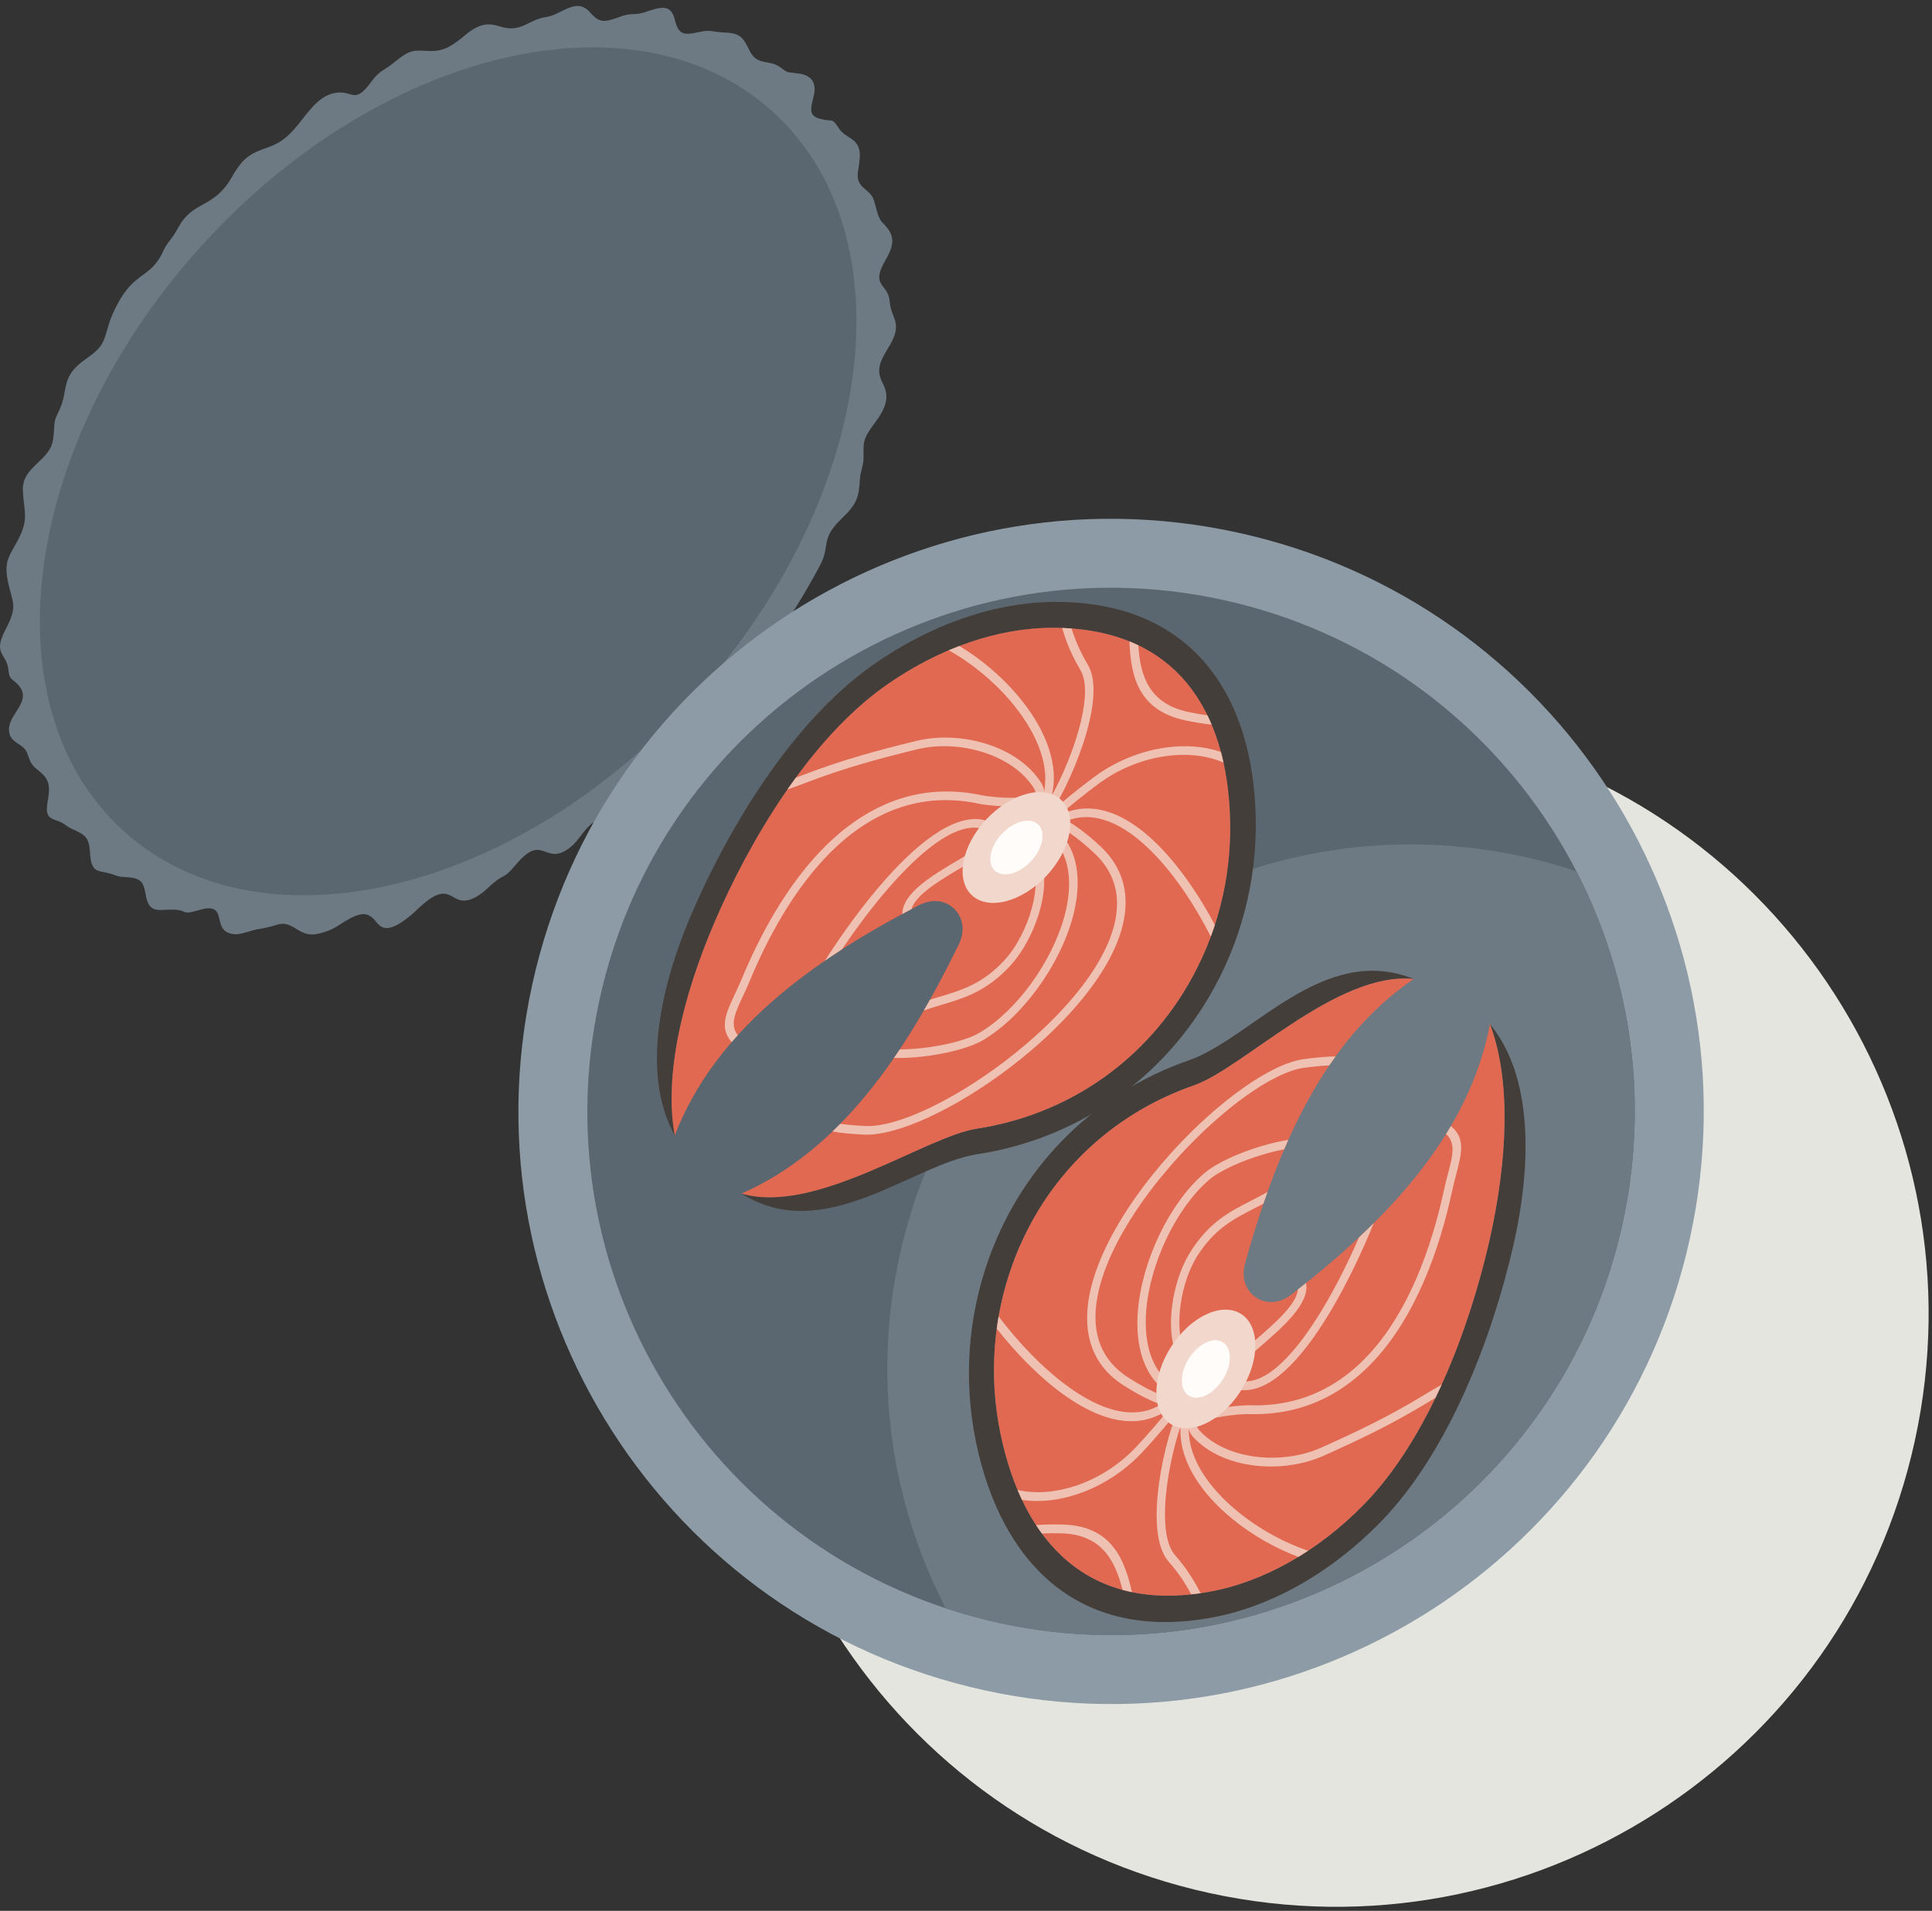
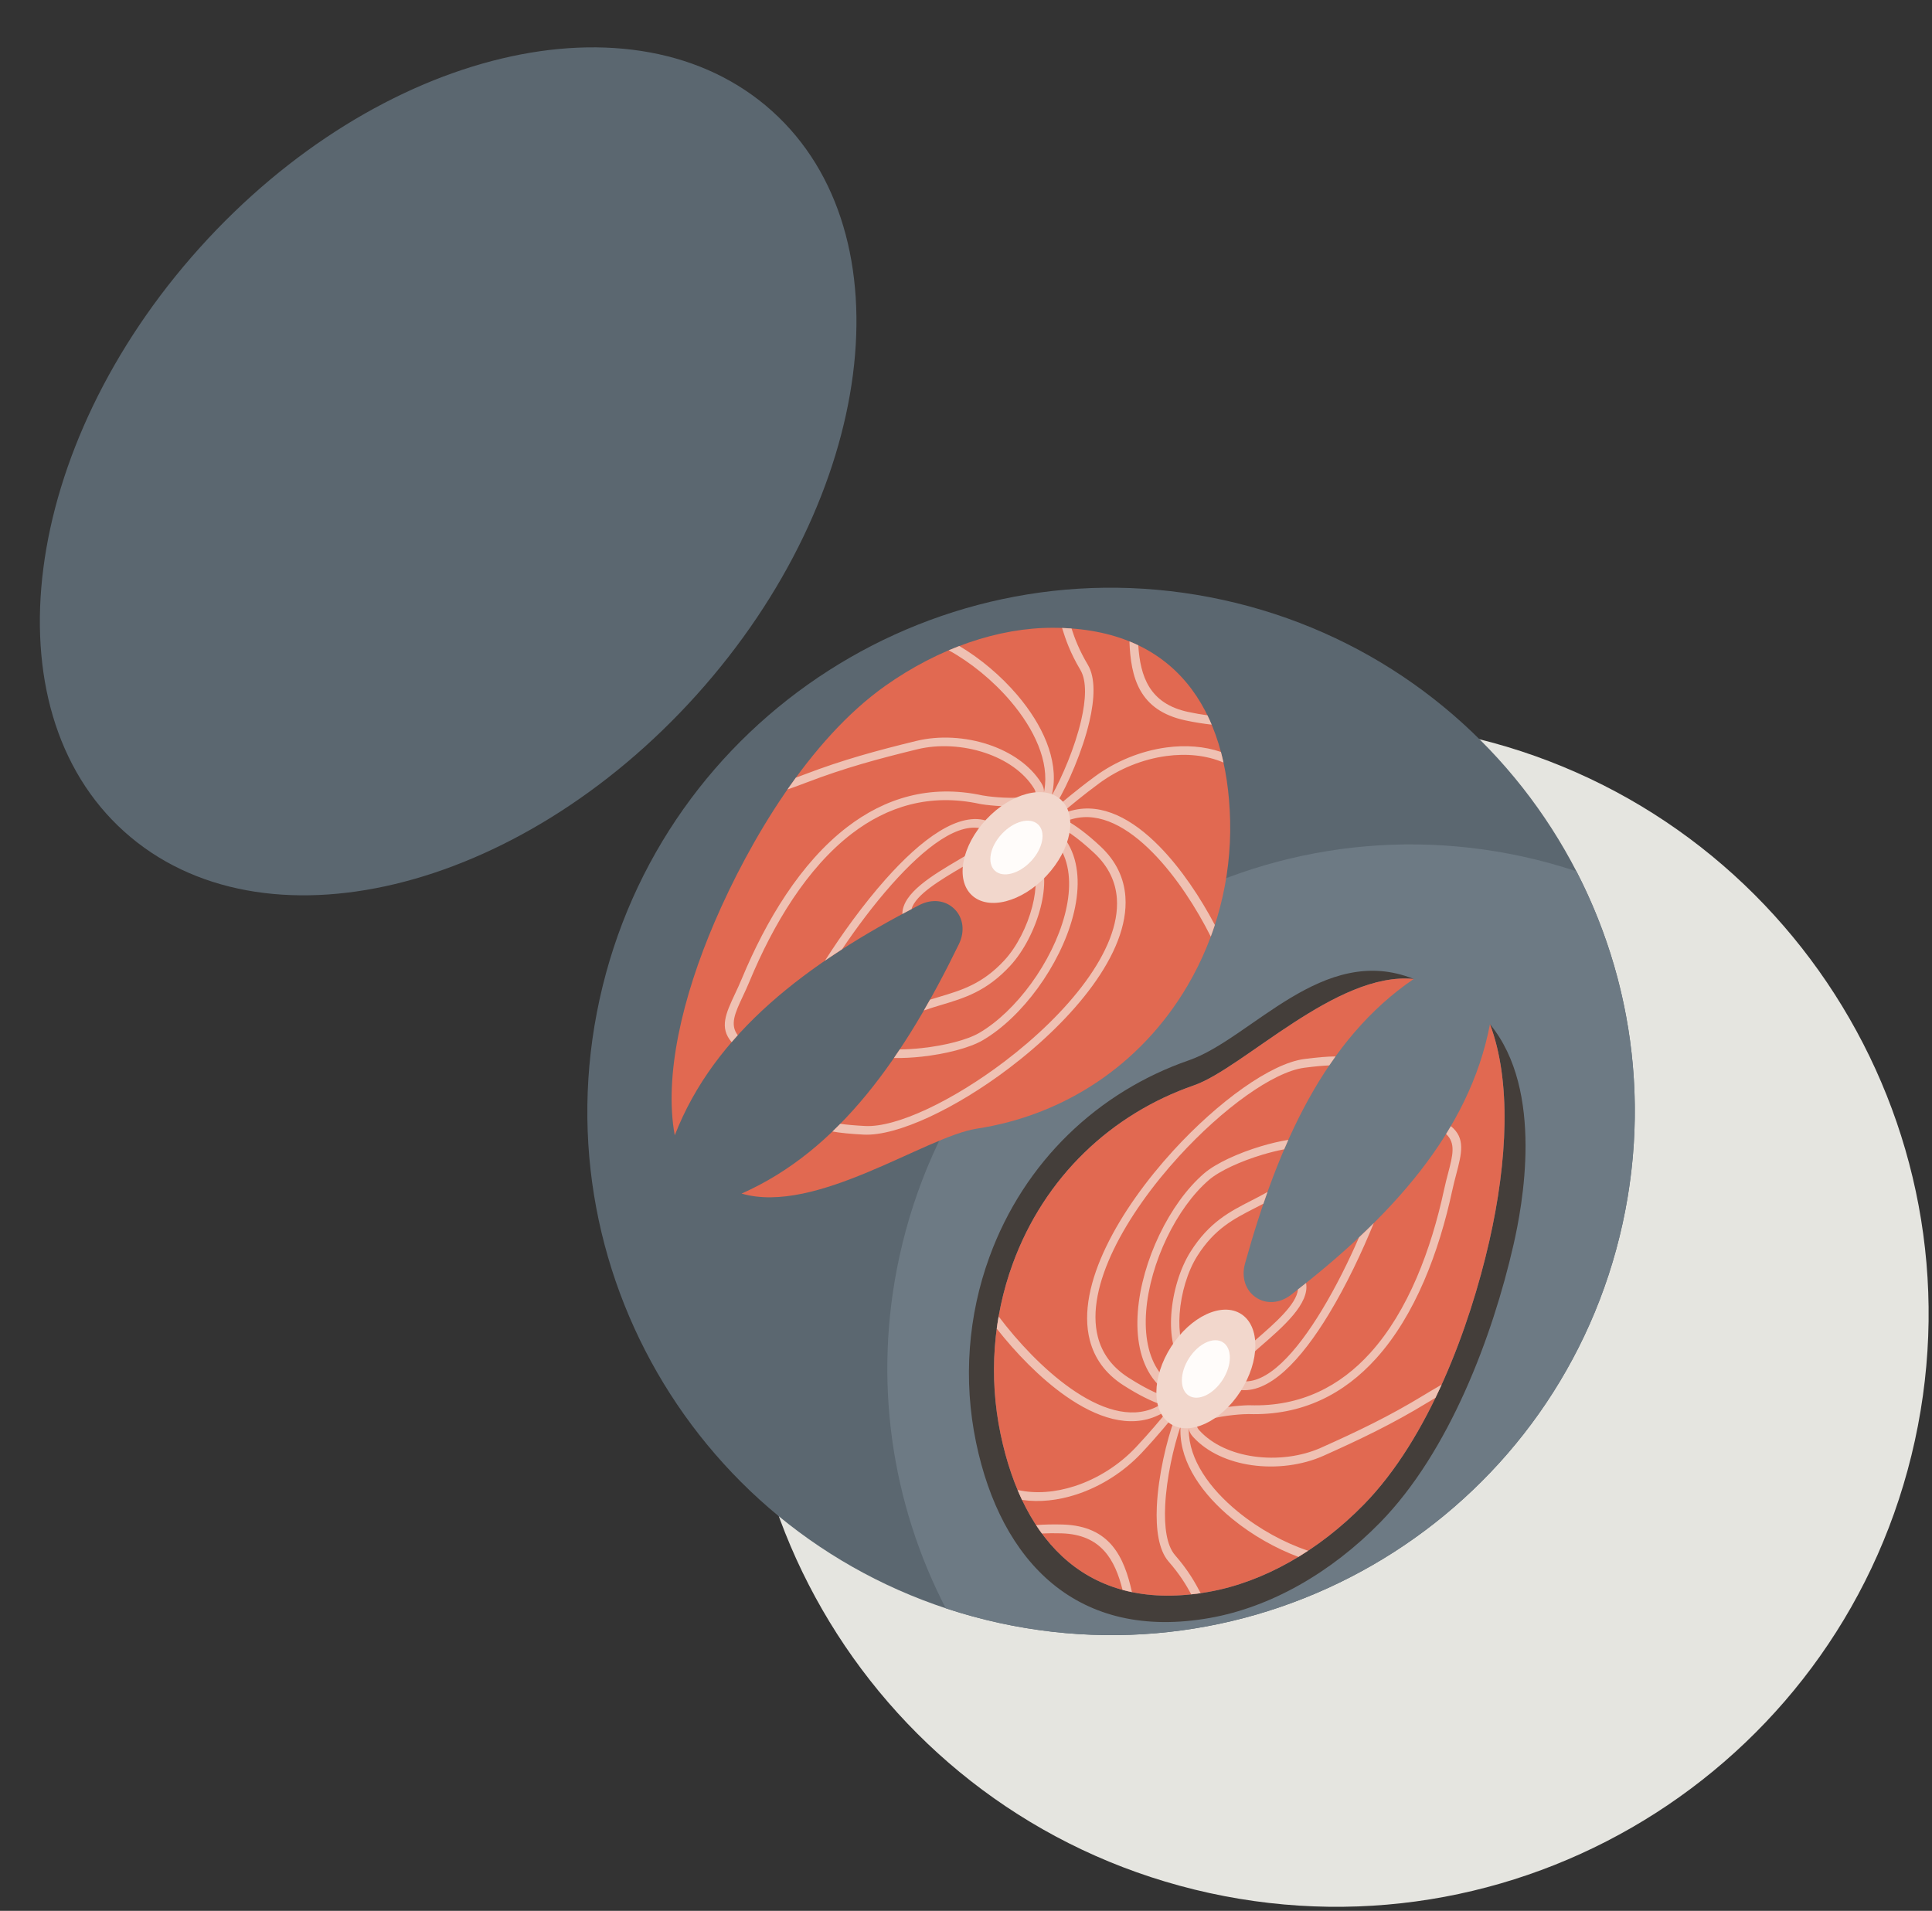
<svg xmlns="http://www.w3.org/2000/svg" version="1.1" x="0" y="0" width="551" height="545" viewBox="0, 0, 551, 545">
  <rect x="0" y="0" width="551" height="545" fill="#333333" stroke="none" />
  <g id="Layer_1">
    <path d="M417.096,209.717 C508.28,229.65 566.04,319.727 546.108,410.911 C526.174,502.095 436.099,559.855 344.913,539.922 C253.731,519.989 195.971,429.914 215.905,338.727 C235.837,247.546 325.913,189.786 417.096,209.717" fill="#E5E5E0" />
-     <path d="M204.446,203.302 C193.612,215.026 182.001,225.555 169.273,234.529 C165.946,236.876 165.121,240.333 161.332,242.585 C155.158,246.256 154.579,237.683 147.069,246.682 C143.582,250.858 144.062,249.053 140.711,251.862 C138.649,253.591 138.316,254.288 135.848,255.773 C127.908,260.199 129.654,249.135 118.964,259.437 C116.605,261.711 112.121,265.359 109.516,264.613 C108.57,264.342 108.026,263.782 107.422,263.1 C105.48,260.673 103.896,259.78 99.749,262.011 C96.197,263.922 95.882,264.892 91.566,266.127 C88.537,266.991 86.822,266.353 84.765,265.098 C80.113,262.091 79.961,264.042 74.253,264.892 C70.237,265.491 67.78,267.539 64.501,265.751 C61.064,263.521 64.535,257.191 56.646,259.604 C51.696,261.117 53.41,259.549 49.622,259.449 C45.565,259.339 42.756,260.715 41.701,255.936 C40.987,252.195 40.877,250.54 36.544,250.213 C34.437,250.056 34.213,250.165 32.307,249.457 C28.386,247.994 26.132,249.578 25.699,243.629 C25.451,238.537 24.283,238.156 20.41,236.361 C18.682,235.56 18.381,234.721 16.214,234.049 C13.191,233.112 13.046,231.926 13.654,228.212 C14.679,222.704 13.174,221.53 10.115,219.05 C8.69,217.896 8.414,216.532 7.739,214.747 C6.638,211.792 2.429,212.155 2.554,207.836 C2.687,203.338 9.733,199.609 4.759,194.893 C3.214,193.429 2.63,193.652 2.406,191.107 C1.915,186.111 -2.266,186.829 1.677,179.356 C5.048,172.966 3.615,171.83 2.511,166.992 C2.017,164.825 1.398,162.024 2.328,159.434 C2.748,158.271 3.277,157.311 3.909,156.2 C8.448,148.533 7.006,147.116 6.551,140.576 C6.318,137.236 7.283,135.34 10.272,132.474 C15.064,128.075 15.186,126.866 15.474,121.541 C15.581,119.516 16.032,118.873 16.97,116.851 C19.647,111.106 17.16,107.54 24.227,102.586 C29.757,98.707 29.428,97.709 31.151,92.138 C32.113,89.029 34.623,84.108 37.129,81.492 C40.667,77.794 43.336,77.686 46.065,72.611 C47.276,70.179 47.098,70.298 48.854,68.04 C49.987,66.589 50.732,65.001 51.687,63.47 C55.847,57.365 61.311,58.995 66.138,50.503 C69.367,44.821 71.313,43.783 76.745,41.914 C80.688,40.465 82.859,38.265 85.673,34.71 C88.571,31.049 91.448,27.018 95.946,26.442 C100.813,25.815 101.101,30.007 106.147,22.973 C108.46,19.977 109.458,20.198 112.267,17.907 C117.279,13.813 118.013,14.385 122.634,14.554 C126.762,14.622 128.973,13.077 132.73,9.963 C136.716,6.66 139.203,6.471 142.593,7.551 C148.77,9.519 150.449,5.595 155.896,4.828 C160.28,4.153 164.347,-0.936 168.245,3.497 C171.207,6.866 172.496,6.356 177.75,4.466 C180.449,3.653 181.188,4.412 184.142,3.401 C188.704,1.841 191.467,1.184 192.498,5.805 C193.707,10.466 195.496,9.946 200.163,8.982 C202.548,8.488 203.792,9.156 205.968,9.229 C210.908,9.389 211.772,10.305 213.679,14.256 C216.005,19.081 219.11,16.688 222.582,19.234 C225.086,21.074 224.314,20.45 227.889,20.985 C231.184,21.478 233.068,23.307 232.04,27.5 C231.218,30.832 230.497,33.006 233.875,33.89 C237.936,34.955 237.021,33.239 239.553,37.033 C241.77,39.841 245.715,39.492 245.185,45.356 C244.796,49.596 243.548,51.302 246.715,53.949 C249.289,56.103 249.028,56.472 250.015,59.932 C251.158,64.028 251.689,62.958 253.458,65.592 C255.268,68.285 254.536,70.797 252.338,74.54 C248.252,81.85 253.357,80.765 253.754,86.067 C254.133,91.099 257.827,91.993 253.336,99.194 C250.527,103.74 249.981,105.904 251.807,109.426 C253.741,113.158 252.784,116.303 249.312,120.858 C246.048,125.28 246.224,126.12 246.29,130.275 C246.332,132.858 245.404,134.165 245.248,136.725 C244.946,141.807 244.451,143.709 239.96,147.992 C233.89,153.785 236.87,155.638 233.876,161.244 C225.773,176.43 216.169,189.997 204.446,203.302" fill="#6D7A84" />
    <path d="M141.914,25.19 C114.499,31.744 85.702,48.967 62.031,75.299 C38.359,101.63 24.291,132.089 20.682,160.047 C17.074,188.004 23.925,213.46 42.088,229.789 C60.253,246.121 86.293,250.232 113.709,243.677 C141.127,237.122 169.92,219.902 193.595,193.571 C217.266,167.237 231.335,136.78 234.941,108.821 C238.552,80.863 231.7,55.407 213.537,39.076 C195.373,22.746 169.331,18.636 141.914,25.19 z M56.925,70.71 C31.419,99.085 16.257,131.907 12.37,162.033 C8.48,192.16 15.861,219.594 35.436,237.189 C55.01,254.786 83.072,259.218 112.615,252.154 C142.16,245.092 173.19,226.535 198.698,198.16 C224.208,169.785 239.365,136.96 243.255,106.834 C247.146,76.707 239.764,49.273 220.19,31.676 C200.615,14.081 172.553,9.65 143.01,16.713 C113.465,23.777 82.435,42.335 56.925,70.71 z M130.873,110.724 C124.924,112.148 118.674,115.884 113.536,121.6 C108.396,127.314 105.343,133.925 104.562,139.993 C103.778,146.06 105.266,151.586 109.208,155.131 C113.149,158.673 118.801,159.567 124.75,158.143 C130.702,156.722 136.951,152.983 142.09,147.269 C147.227,141.553 150.283,134.942 151.064,128.876 C151.848,122.807 150.36,117.281 146.417,113.738 C142.476,110.194 136.822,109.301 130.873,110.724 z M108.43,117.011 C101.458,124.767 97.313,133.744 96.248,141.98 C95.185,150.218 97.203,157.718 102.555,162.531 C107.908,167.34 115.579,168.551 123.658,166.622 C131.734,164.688 140.22,159.614 147.193,151.858 C154.167,144.099 158.313,135.125 159.378,126.889 C160.439,118.649 158.422,111.149 153.07,106.338 C147.718,101.526 140.046,100.315 131.967,102.247 C123.891,104.179 115.406,109.252 108.43,117.011 z M133.083,93.618 C122.839,96.068 112.081,102.499 103.236,112.339 C94.392,122.179 89.133,133.557 87.784,144.003 C86.439,154.448 88.996,163.962 95.783,170.061 C102.571,176.163 112.299,177.699 122.543,175.251 C132.786,172.802 143.545,166.368 152.389,156.53 C161.234,146.688 166.49,135.31 167.838,124.864 C169.187,114.419 166.627,104.908 159.84,98.806 C153.055,92.703 143.326,91.168 133.083,93.618 z M98.13,107.75 C87.448,119.632 81.1,133.376 79.472,145.99 C77.843,158.604 80.935,170.093 89.131,177.461 C97.326,184.831 109.08,186.685 121.45,183.727 C133.818,180.77 146.813,172.997 157.495,161.119 C168.177,149.237 174.525,135.49 176.153,122.877 C177.779,110.263 174.69,98.774 166.495,91.405 C158.297,84.038 146.548,82.182 134.175,85.139 C121.807,88.097 108.813,95.869 98.13,107.75 z M135.291,76.51 C120.755,79.986 105.484,89.116 92.933,103.08 C80.382,117.04 72.923,133.191 71.008,148.015 C69.097,162.837 72.726,176.335 82.359,184.994 C91.992,193.652 105.8,195.833 120.334,192.357 C134.87,188.881 150.141,179.751 162.692,165.789 C175.244,151.826 182.702,135.676 184.615,120.855 C186.528,106.033 182.897,92.533 173.266,83.873 C163.633,75.217 149.825,73.036 135.291,76.51 z M87.828,98.491 C73.439,114.495 64.89,133.009 62.696,150.002 C60.504,166.996 64.668,182.469 75.707,192.394 C86.749,202.319 102.577,204.819 119.243,200.833 C135.905,196.85 153.409,186.384 167.795,170.378 C182.184,154.372 190.733,135.86 192.927,118.867 C195.121,101.873 190.959,86.399 179.919,76.474 C168.876,66.548 153.048,64.051 136.383,68.034 C119.718,72.017 102.216,82.484 87.828,98.491 z M137.498,59.404 C118.668,63.906 98.892,75.733 82.633,93.819 C66.374,111.903 56.712,132.824 54.233,152.025 C51.755,171.224 56.46,188.712 68.937,199.926 C81.411,211.14 99.296,213.966 118.127,209.463 C136.958,204.961 156.731,193.134 172.993,175.05 C189.25,156.963 198.913,136.044 201.393,116.842 C203.87,97.643 199.167,80.157 186.688,68.941 C174.215,57.726 156.329,54.904 137.498,59.404 z M77.53,89.23 C59.435,109.358 48.679,132.641 45.919,154.012 C43.163,175.384 48.398,194.844 62.282,207.327 C76.168,219.809 96.073,222.952 117.032,217.942 C137.991,212.93 160.002,199.766 178.096,179.639 C196.191,159.51 206.946,136.226 209.704,114.856 C212.462,93.485 207.227,74.023 193.341,61.54 C179.457,49.058 159.549,45.918 138.593,50.928 C117.634,55.936 95.624,69.101 77.53,89.23 z M139.706,42.299 C116.583,47.824 92.298,62.35 72.333,84.558 C52.368,106.767 40.503,132.455 37.459,156.036 C34.414,179.616 40.192,201.085 55.513,214.859 C70.832,228.633 92.796,232.097 115.92,226.571 C139.042,221.04 163.328,206.519 183.292,184.311 C203.257,162.101 215.123,136.412 218.167,112.833 C221.211,89.253 215.434,67.782 200.112,54.008 C184.792,40.236 162.829,36.767 139.706,42.299 z M67.228,79.97 C89.03,55.718 115.55,39.857 140.8,33.82 C166.051,27.783 190.035,31.571 206.767,46.608 C223.496,61.648 229.804,85.096 226.481,110.846 C223.156,136.592 210.2,164.647 188.397,188.9 C166.596,213.152 140.076,229.01 114.825,235.048 C89.574,241.083 65.589,237.299 48.857,222.259 C32.129,207.219 25.821,183.771 29.145,158.024 C32.467,132.275 45.426,104.223 67.228,79.97" fill="#5B6770" />
-     <path d="M352.966,151.894 C444.153,171.828 501.911,261.905 481.979,353.09 C462.047,444.27 371.97,502.031 280.786,482.1 C189.604,462.167 131.844,372.09 151.774,280.909 C171.708,189.722 261.785,131.962 352.966,151.894" fill="#8C9BA5" />
    <path d="M348.77,171.101 C429.345,188.716 480.387,268.313 462.774,348.889 C445.161,429.467 365.561,480.507 284.987,462.893 C204.409,445.28 153.368,365.681 170.981,285.104 C188.594,204.53 268.193,153.488 348.77,171.101" fill="#5B6770" />
    <path d="M449.583,248.501 C465.004,278.335 470.505,313.517 462.774,348.889 C445.161,429.467 365.561,480.507 284.987,462.893 C279.768,461.753 274.68,460.348 269.719,458.705 C254.3,428.872 248.8,393.688 256.532,358.316 C274.145,277.738 353.744,226.7 434.321,244.31 C439.536,245.453 444.625,246.856 449.583,248.501" fill="#6D7A84" />
-     <path d="M278.787,329.189 C305.824,325.037 330.125,309.308 344.835,284.286 C353.799,269.038 358.575,251.244 358.126,232.879 C357.286,198.158 339.963,171.864 301.486,171.677 C284.051,171.593 265.398,178.049 248.901,189.693 C225.843,205.962 207.729,236.188 197.168,260.792 C192.9,270.731 180.44,302.269 192.436,323.818 C189.342,306.87 194.55,284.533 203.811,262.961 C213.729,239.863 230.869,210.864 252.555,195.559 C267.67,184.896 284.683,178.979 300.512,179.055 C335.148,179.221 350.055,202.264 350.826,234.006 C351.234,250.879 346.867,267.196 338.665,281.146 C325.251,303.963 303.235,318.126 278.603,321.908 C263.913,324.166 232.679,346.578 211.493,340.428 C235.053,355.351 260.048,332.068 278.787,329.189" fill="#443E3A" />
    <path d="M211.493,340.428 C239.469,328.055 258.005,301.052 273.473,269.289 C275.244,265.656 274.749,261.777 272.188,259.25 C269.63,256.72 265.767,256.291 262.189,258.137 C230.151,274.656 203.769,294.634 192.436,323.818 C189.342,306.87 194.55,284.533 203.811,262.961 C213.729,239.863 230.869,210.864 252.555,195.559 C267.67,184.896 284.683,178.979 300.512,179.055 C335.148,179.221 350.055,202.264 350.826,234.006 C351.234,250.879 346.867,267.196 338.665,281.146 C325.251,303.963 303.235,318.126 278.603,321.908 C263.913,324.166 232.679,346.578 211.493,340.428" fill="#E16951" />
    <path d="M322.109,182.932 C322.5,193.219 324.83,202.621 338.029,205.459 C340.799,206.054 343.286,206.428 345.559,206.68 C345.178,205.775 344.778,204.888 344.356,204.019 C342.641,203.786 340.806,203.475 338.825,203.05 C327.758,200.672 325.208,192.88 324.632,184.048 C323.813,183.655 322.972,183.283 322.109,182.932 z M259.952,259.303 C261.104,255.175 268.262,250.949 274.501,247.269 C279.297,244.438 283.596,241.902 284.897,239.479 C285.96,237.498 285.434,235.816 282.514,234.509 C282.353,234.438 282.16,234.357 281.933,234.273 C273.591,231.142 262.615,239.475 252.584,250.769 C246.104,258.066 239.987,266.606 235.279,273.993 C236.87,272.9 238.492,271.826 240.138,270.765 C244.271,264.624 249.172,258.05 254.298,252.277 C263.65,241.751 273.68,233.905 280.832,236.591 C280.955,236.636 281.11,236.701 281.293,236.782 C282.696,237.41 283.076,237.98 282.784,238.528 C281.865,240.24 277.903,242.578 273.481,245.187 C266.017,249.59 257.363,254.699 257.347,260.682 C258.211,260.221 259.079,259.76 259.952,259.303 z M263.481,288.203 C265.184,287.604 266.852,287.103 268.495,286.61 C275.109,284.628 281.357,282.753 288.108,275.458 C291.98,271.273 295.197,264.97 296.764,258.857 C298.235,253.12 298.269,247.48 296.075,243.757 L293.945,245.21 C295.81,248.376 295.73,253.369 294.407,258.532 C292.944,264.237 289.982,270.071 286.435,273.906 C280.223,280.618 274.327,282.387 268.088,284.258 C267.142,284.541 266.191,284.827 265.229,285.131 C264.651,286.164 264.068,287.186 263.481,288.203 z M237.421,322.723 C238.168,322.003 238.909,321.272 239.642,320.527 C241.548,320.804 243.857,321.003 246.734,321.153 C255.693,321.625 271.772,313.92 286.494,302.754 C295.345,296.039 303.671,288.088 309.631,279.918 C315.5,271.876 319.063,263.647 318.526,256.242 C318.188,251.56 316.195,247.167 312.082,243.316 C307.012,238.572 303.255,236.184 300.755,235.182 L300.013,235.454 C302.351,237.232 304.074,239.407 305.266,241.865 C307.921,247.354 307.881,254.243 306.01,261.341 C304.166,268.334 300.532,275.558 295.956,281.838 C291.413,288.071 285.922,293.396 280.311,296.677 C276.458,298.93 269.579,300.636 262.912,301.372 C260.163,301.672 257.436,301.81 254.952,301.755 C255.505,300.949 256.058,300.135 256.602,299.315 C258.61,299.3 260.77,299.169 262.956,298.926 C269.304,298.229 275.774,296.65 279.299,294.588 C284.564,291.51 289.745,286.471 294.06,280.552 C298.433,274.546 301.902,267.657 303.658,260.995 C305.387,254.439 305.445,248.127 303.045,243.163 C301.862,240.72 300.08,238.593 297.597,236.915 C297.408,236.786 297.235,236.655 297.076,236.52 C296.402,236.691 295.943,236.643 295.538,236.234 C294.881,235.574 295.161,234.808 295.696,233.327 C296.167,232.026 296.937,229.897 297.599,226.654 C297.295,227.62 296.532,228.345 295.447,228.87 C294.375,229.394 292.948,229.7 291.382,229.857 C286.755,230.326 280.573,229.531 279.408,229.28 C265.129,226.195 253.032,230.036 242.959,237.752 C230.14,247.569 220.514,263.66 213.797,279.829 C213.13,281.446 212.451,282.892 211.821,284.24 C209.656,288.861 208.084,292.219 210.405,295.26 C209.813,295.914 209.231,296.573 208.66,297.235 C205.108,293.107 207,289.06 209.638,283.427 C210.267,282.087 210.94,280.647 211.567,279.137 C218.448,262.569 228.36,246.038 241.646,235.864 C252.321,227.686 265.122,223.614 280.203,226.87 C281.297,227.106 287.103,227.853 291.455,227.413 C292.739,227.282 293.863,227.051 294.627,226.681 C295.046,226.477 295.305,226.246 295.307,225.988 C295.307,225.696 295.165,225.305 294.85,224.802 C291.912,220.108 286.792,216.683 280.941,214.724 C274.711,212.64 267.686,212.223 261.591,213.714 C256.008,215.078 250.833,216.404 245.698,217.907 C240.582,219.407 235.48,221.091 230.028,223.18 C228.812,223.646 226.86,224.373 224.564,225.187 C225.352,224.053 226.151,222.929 226.965,221.815 C227.948,221.454 228.785,221.139 229.42,220.894 C234.923,218.787 240.092,217.08 245.301,215.556 C250.493,214.034 255.701,212.7 261.31,211.33 C267.846,209.733 275.348,210.164 281.971,212.381 C288.248,214.482 293.762,218.194 296.963,223.306 C297.506,224.172 297.748,224.967 297.744,225.689 C297.744,225.794 297.738,225.895 297.73,225.995 L297.828,225.458 C299.318,217.194 294.967,207.946 288.246,200.029 C283.188,194.076 276.813,188.906 270.566,185.473 C271.576,185.044 272.585,184.636 273.6,184.249 C279.529,187.775 285.427,192.703 290.176,198.294 C297.279,206.659 301.854,216.556 300.225,225.598 C300.148,226.039 300.065,226.462 299.981,226.87 C302.917,221.614 306.56,213.174 308.352,205.428 C309.696,199.613 309.996,194.238 308.119,191.075 C305.166,186.102 303.904,182.34 302.899,179.109 C303.811,179.141 304.708,179.189 305.593,179.256 C306.515,182.1 307.755,185.403 310.255,189.617 C312.462,193.337 312.191,199.319 310.719,205.69 C308.722,214.322 304.512,223.773 301.381,229.062 C300.563,230.442 299.736,231.432 299.055,232.148 L299.142,232.154 C299.375,231.891 299.651,231.615 299.985,231.33 C302.689,229.016 306.797,225.494 312.231,221.489 C318.241,217.053 325.49,214.148 332.666,213.186 C338.059,212.461 343.422,212.832 348.202,214.463 C348.466,215.455 348.709,216.465 348.933,217.49 C344.072,215.398 338.399,214.857 332.677,215.624 C325.931,216.53 319.131,219.249 313.502,223.403 C308.877,226.813 305.257,229.835 302.65,232.058 C303.534,231.78 304.526,231.49 305.636,231.19 L305.642,231.192 C314.402,228.844 323.083,233.706 330.599,241.344 C336.915,247.759 342.44,256.162 346.47,263.811 C346.104,264.931 345.717,266.04 345.309,267.141 C341.314,259.17 335.5,250.026 328.764,243.185 C321.745,236.051 313.77,231.469 305.98,233.558 L305.98,233.562 C305.367,233.727 304.792,233.889 304.254,234.049 C306.789,235.466 309.998,237.792 313.865,241.412 C318.385,245.645 320.579,250.522 320.958,255.756 C321.543,263.832 317.763,272.663 311.529,281.205 C305.39,289.618 296.857,297.778 287.799,304.646 C272.608,316.169 255.839,324.105 246.299,323.608 C242.542,323.411 239.69,323.136 237.421,322.723" fill="#EFC1B3" />
    <path d="M302.616,228.132 C297.876,223.692 288.333,226.183 281.299,233.693 C274.268,241.202 272.415,250.888 277.157,255.328 C281.896,259.768 291.44,257.278 298.472,249.768 C305.503,242.258 307.36,232.573 302.616,228.132" fill="#F2D7CC" />
    <path d="M296.056,235.141 C293.758,232.989 289.131,234.196 285.727,237.834 C282.317,241.474 281.421,246.168 283.715,248.319 C286.015,250.472 290.64,249.265 294.045,245.627 C297.456,241.986 298.353,237.292 296.056,235.141" fill="#FFFCFA" />
    <path d="M339.031,302.427 C313.188,311.394 292.128,331.25 282.178,358.519 C276.115,375.134 274.631,393.499 278.386,411.48 C285.487,445.479 307.273,468.212 345.151,461.447 C362.314,458.381 379.493,448.663 393.619,434.233 C413.358,414.064 425.714,381.064 431.661,354.959 C434.061,344.414 440.62,311.143 424.933,292.113 C431.038,308.224 429.947,331.133 424.734,354.025 C419.151,378.534 407.532,410.149 388.963,429.121 C376.024,442.342 360.358,451.231 344.774,454.015 C310.678,460.103 291.856,440.134 285.366,409.053 C281.915,392.53 283.265,375.696 288.812,360.493 C297.884,335.629 316.983,317.723 340.525,309.553 C354.566,304.68 381.239,276.995 403.188,279.218 C377.32,268.796 356.944,296.211 339.031,302.427" fill="#443E3A" />
    <path d="M403.188,279.218 C377.907,296.44 364.553,326.348 355.075,360.379 C353.989,364.273 355.179,367.999 358.149,370.023 C361.123,372.049 365.001,371.774 368.187,369.313 C396.715,347.279 419.057,322.865 424.933,292.113 C431.038,308.224 429.947,331.133 424.734,354.025 C419.151,378.534 407.532,410.149 388.963,429.119 C376.024,442.342 360.358,451.231 344.774,454.015 C310.678,460.103 291.856,440.134 285.366,409.053 C281.915,392.53 283.265,375.696 288.812,360.493 C297.884,335.629 316.983,317.723 340.525,309.553 C354.566,304.68 381.239,276.995 403.188,279.218" fill="#E16951" />
    <path d="M322.832,454.101 C320.592,444.056 316.602,435.227 303.105,434.82 C300.275,434.736 297.764,434.816 295.481,434.977 C296.018,435.801 296.573,436.6 297.144,437.378 C298.875,437.299 300.735,437.272 302.757,437.333 C314.074,437.675 317.991,444.878 320.149,453.46 C321.027,453.699 321.922,453.915 322.832,454.101 z M370.175,367.764 C369.792,372.027 363.511,377.478 358.041,382.223 C353.835,385.875 350.064,389.147 349.223,391.766 C348.533,393.906 349.353,395.465 352.461,396.223 C352.632,396.264 352.838,396.306 353.077,396.348 C361.847,397.924 371.137,387.744 378.965,374.825 C384.021,366.476 388.496,356.974 391.791,348.856 C390.421,350.219 389.023,351.567 387.594,352.906 C384.637,359.694 381.005,367.048 377.003,373.65 C369.709,385.694 361.26,395.22 353.744,393.871 C353.611,393.848 353.447,393.811 353.254,393.765 C351.759,393.4 351.285,392.909 351.474,392.314 C352.069,390.468 355.542,387.452 359.418,384.088 C365.963,378.409 373.553,371.82 372.489,365.933 C371.722,366.545 370.953,367.153 370.175,367.764 z M361.487,339.976 C359.919,340.872 358.37,341.662 356.84,342.445 C350.695,345.592 344.887,348.563 339.565,356.956 C336.512,361.773 334.488,368.553 334.051,374.85 C333.641,380.756 334.625,386.309 337.454,389.572 L339.289,387.76 C336.882,384.983 336.059,380.058 336.427,374.741 C336.836,368.867 338.695,362.592 341.492,358.181 C346.389,350.456 351.87,347.652 357.67,344.683 C358.547,344.235 359.43,343.783 360.322,343.31 C360.706,342.192 361.094,341.079 361.487,339.976 z M380.884,301.314 C380.277,302.158 379.682,303.01 379.098,303.873 C377.17,303.949 374.865,304.169 372.008,304.539 C363.11,305.695 348.689,316.177 336.224,329.817 C328.73,338.019 321.98,347.344 317.588,356.458 C313.273,365.426 311.254,374.164 313.119,381.349 C314.295,385.892 317.049,389.856 321.792,392.9 C327.631,396.65 331.76,398.321 334.398,398.853 L335.082,398.451 C332.462,397.123 330.374,395.3 328.758,393.097 C325.153,388.174 323.95,381.395 324.509,374.073 C325.058,366.86 327.33,359.101 330.698,352.098 C334.04,345.149 338.475,338.92 343.405,334.676 C346.787,331.765 353.241,328.846 359.667,326.922 C362.319,326.127 364.973,325.5 367.428,325.105 C367.029,325.998 366.633,326.896 366.245,327.802 C364.275,328.179 362.172,328.7 360.068,329.33 C353.95,331.163 347.871,333.888 344.776,336.551 C340.155,340.528 335.968,346.421 332.793,353.021 C329.574,359.717 327.407,367.121 326.881,373.989 C326.366,380.749 327.449,386.967 330.708,391.419 C332.311,393.608 334.45,395.378 337.193,396.579 C337.403,396.672 337.598,396.768 337.778,396.875 C338.409,396.584 338.87,396.548 339.34,396.877 C340.105,397.409 339.972,398.214 339.712,399.765 C339.483,401.128 339.113,403.363 339.044,406.671 C339.167,405.667 339.79,404.816 340.763,404.103 C341.722,403.394 343.069,402.837 344.58,402.398 C349.047,401.102 355.27,400.766 356.463,400.805 C371.065,401.26 382.269,395.3 390.783,385.89 C401.62,373.918 408.181,356.352 411.863,339.235 C412.231,337.526 412.637,335.981 413.015,334.541 C414.307,329.605 415.245,326.021 412.416,323.445 C412.88,322.699 413.332,321.944 413.776,321.19 C418.015,324.608 416.884,328.931 415.307,334.947 C414.932,336.378 414.528,337.914 414.184,339.514 C410.41,357.056 403.644,375.101 392.415,387.507 C383.391,397.48 371.536,403.797 356.116,403.317 C354.997,403.283 349.155,403.596 344.954,404.816 C343.71,405.178 342.646,405.604 341.96,406.109 C341.585,406.384 341.375,406.658 341.42,406.912 C341.471,407.202 341.682,407.558 342.081,407.997 C345.821,412.083 351.474,414.529 357.583,415.397 C364.087,416.325 371.071,415.461 376.798,412.897 C382.042,410.548 386.892,408.308 391.671,405.902 C396.434,403.502 401.147,400.927 406.131,397.887 C407.244,397.208 409.034,396.14 411.145,394.928 C410.574,396.183 409.989,397.434 409.39,398.678 C408.489,399.207 407.724,399.67 407.141,400.023 C402.111,403.09 397.333,405.703 392.487,408.143 C387.656,410.578 382.772,412.831 377.504,415.191 C371.364,417.943 363.907,418.871 356.994,417.889 C350.442,416.956 344.346,414.302 340.274,409.848 C339.585,409.097 339.204,408.358 339.077,407.644 C339.058,407.544 339.044,407.444 339.035,407.344 L339.035,407.888 C339.063,416.289 345.013,424.598 353.053,431.169 C359.1,436.112 366.304,440.045 373.069,442.294 C372.155,442.899 371.234,443.481 370.308,444.047 C363.84,441.646 357.149,437.866 351.467,433.223 C342.97,426.28 336.683,417.372 336.654,408.187 C336.651,407.737 336.654,407.305 336.663,406.889 C334.725,412.591 332.664,421.547 332.302,429.491 C332.028,435.454 332.708,440.792 335.125,443.566 C338.925,447.925 340.845,451.396 342.417,454.395 C341.517,454.524 340.622,454.641 339.741,454.737 C338.322,452.102 336.505,449.078 333.285,445.386 C330.442,442.125 329.628,436.194 329.925,429.66 C330.333,420.809 332.768,410.753 334.89,404.985 C335.443,403.481 336.081,402.357 336.622,401.532 L336.536,401.541 C336.352,401.841 336.131,402.162 335.854,402.503 C333.615,405.268 330.207,409.473 325.587,414.396 C320.475,419.843 313.873,424.009 306.988,426.25 C301.814,427.937 296.472,428.543 291.477,427.8 C291.036,426.872 290.616,425.924 290.211,424.957 C295.369,426.134 301.045,425.644 306.538,423.855 C313.005,421.746 319.203,417.843 323.991,412.742 C327.923,408.55 330.939,404.926 333.102,402.27 C332.279,402.702 331.359,403.168 330.319,403.661 L330.317,403.659 C322.124,407.554 312.708,404.337 303.934,398.183 C296.563,393.015 289.612,385.747 284.268,378.95 C284.423,377.785 284.607,376.624 284.808,375.465 C290.179,382.584 297.546,390.528 305.403,396.04 C313.599,401.79 322.27,404.856 329.555,401.395 L329.555,401.392 C330.126,401.118 330.662,400.855 331.165,400.601 C328.417,399.665 324.838,397.955 320.382,395.095 C315.17,391.749 312.132,387.347 310.815,382.269 C308.781,374.43 310.905,365.062 315.494,355.534 C320.012,346.151 326.931,336.585 334.599,328.193 C347.458,314.114 362.519,303.277 371.993,302.048 C375.722,301.563 378.577,301.321 380.884,301.314" fill="#EFC1B3" />
    <path d="M333.842,406.123 C339.31,409.634 348.245,405.463 353.803,396.808 C359.364,388.151 359.439,378.288 353.972,374.777 C348.508,371.266 339.57,375.439 334.011,384.095 C328.454,392.751 328.375,402.613 333.842,406.123" fill="#F2D7CC" />
    <path d="M339.031,398.047 C341.679,399.748 346.009,397.726 348.704,393.531 C351.399,389.335 351.435,384.556 348.784,382.856 C346.138,381.155 341.807,383.177 339.113,387.369 C336.418,391.565 336.381,396.347 339.031,398.047" fill="#FFFCFA" />
  </g>
</svg>